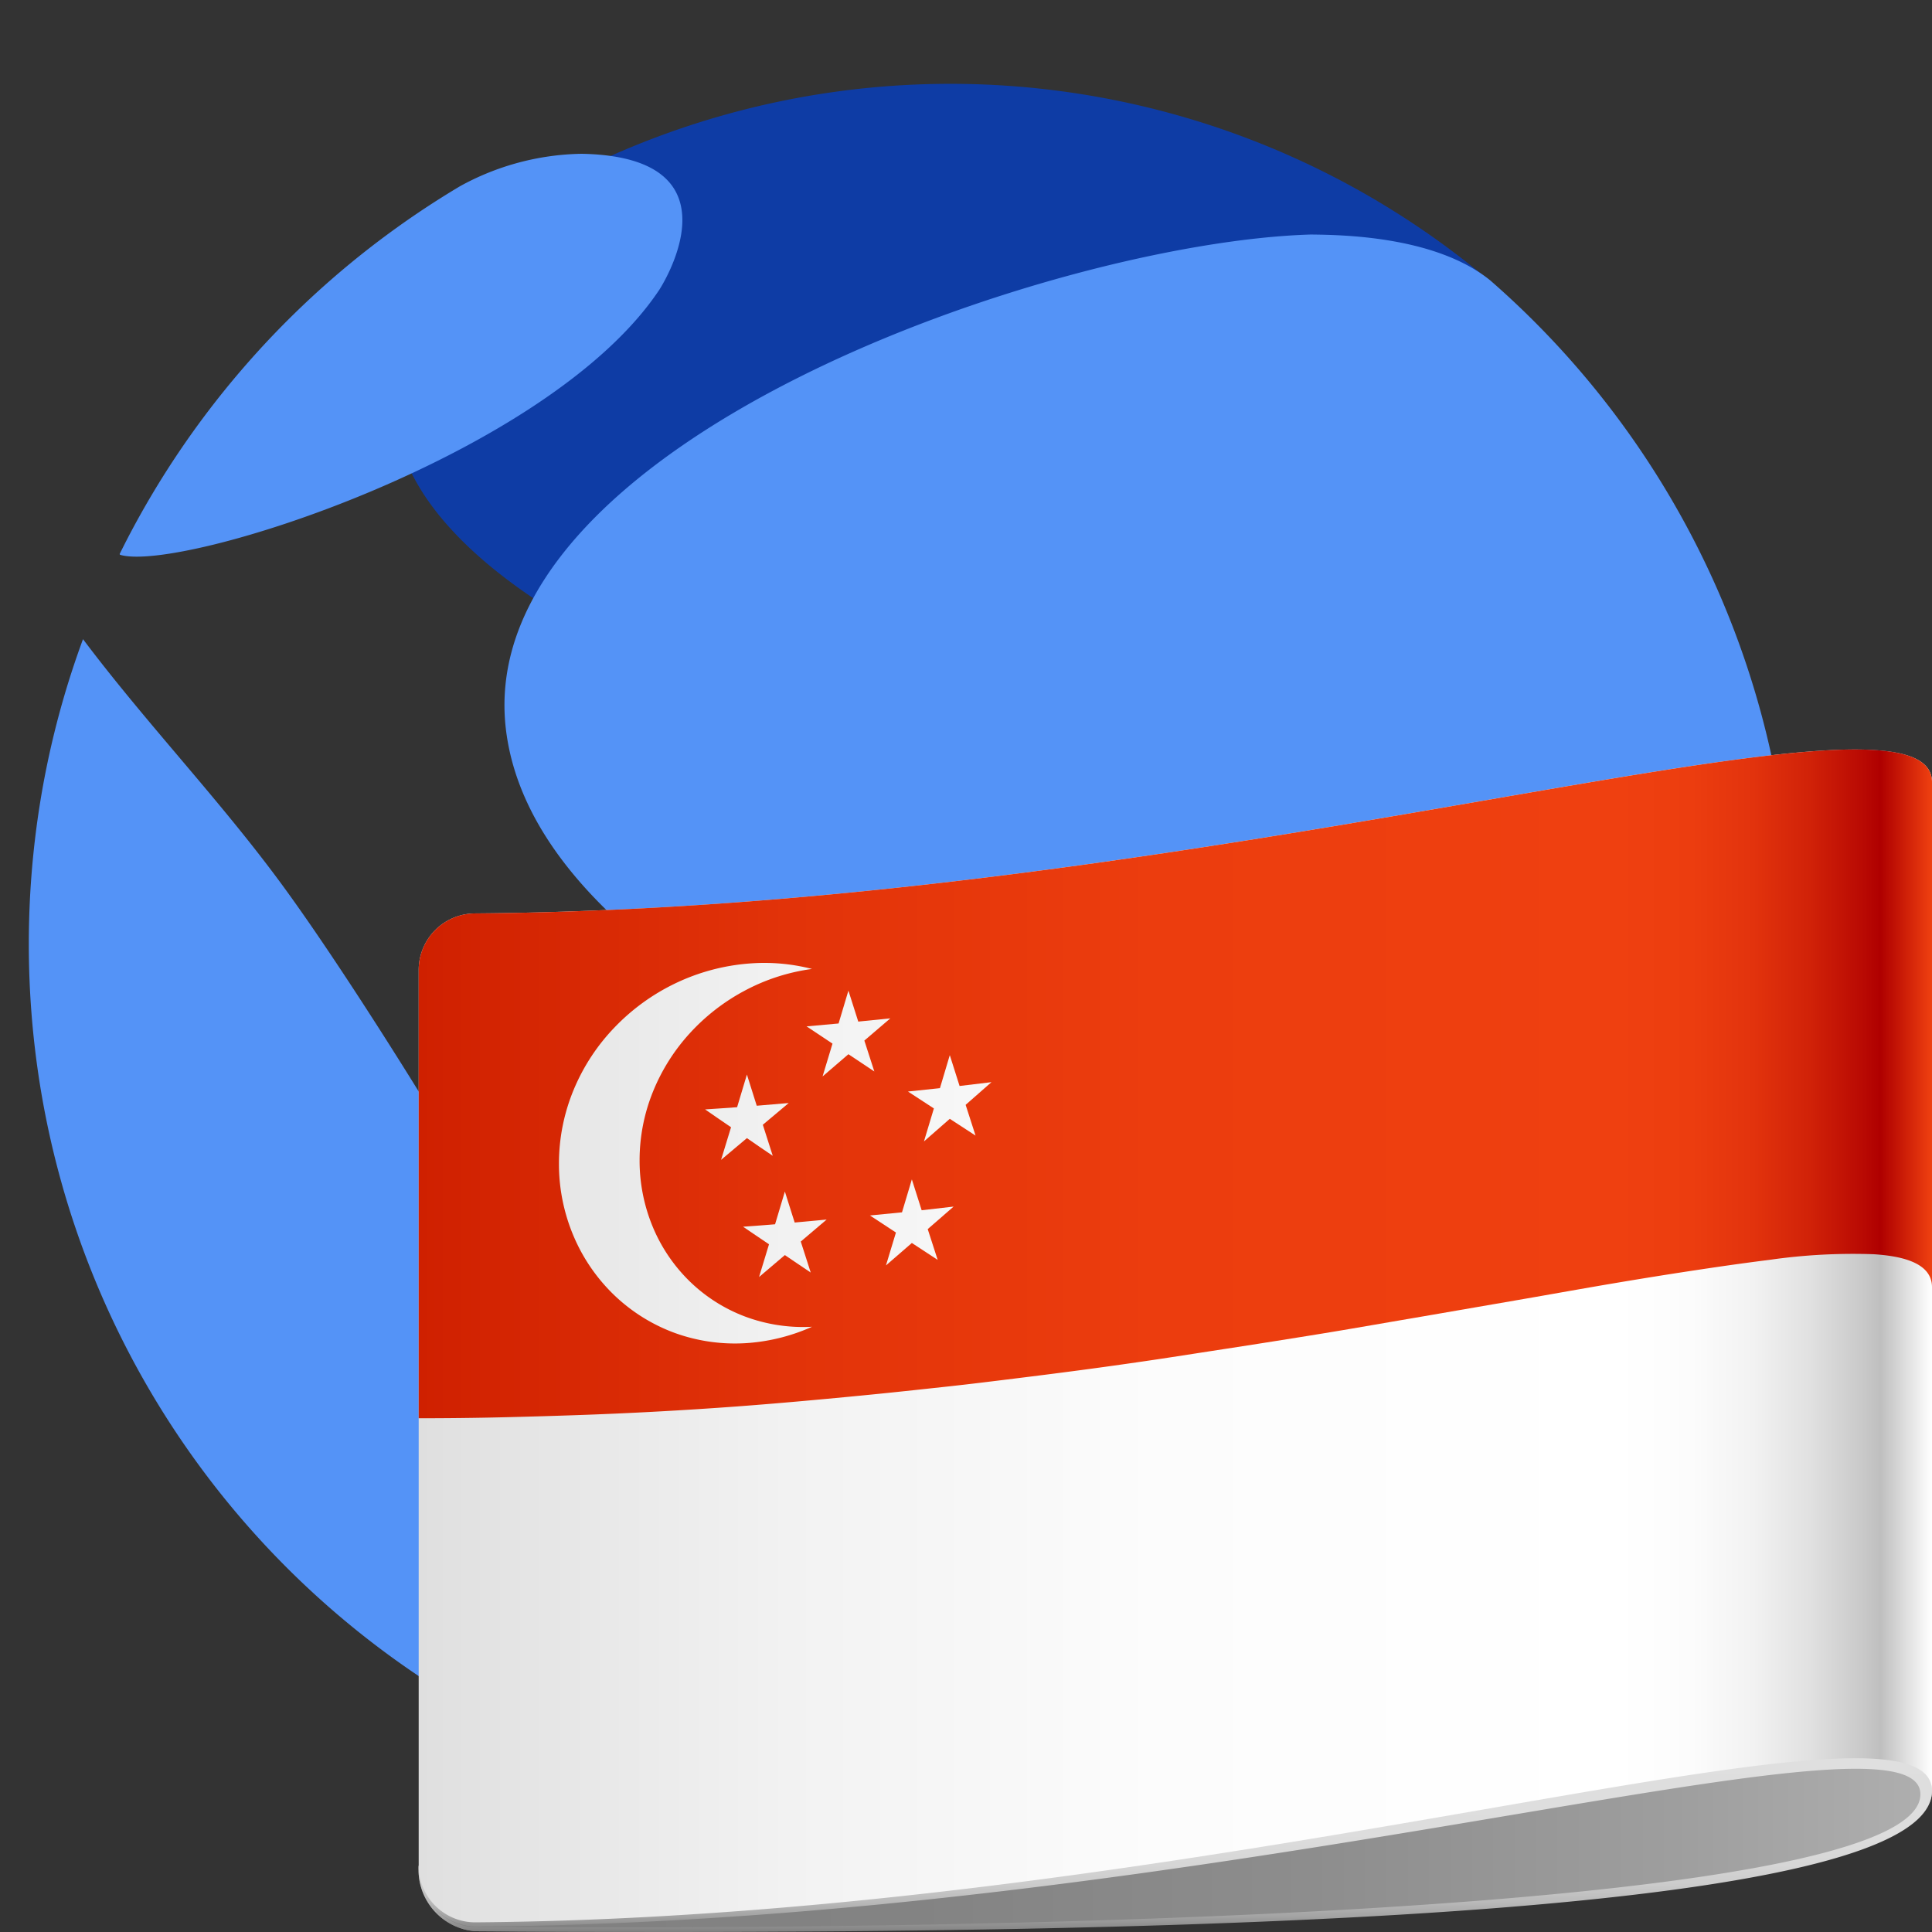
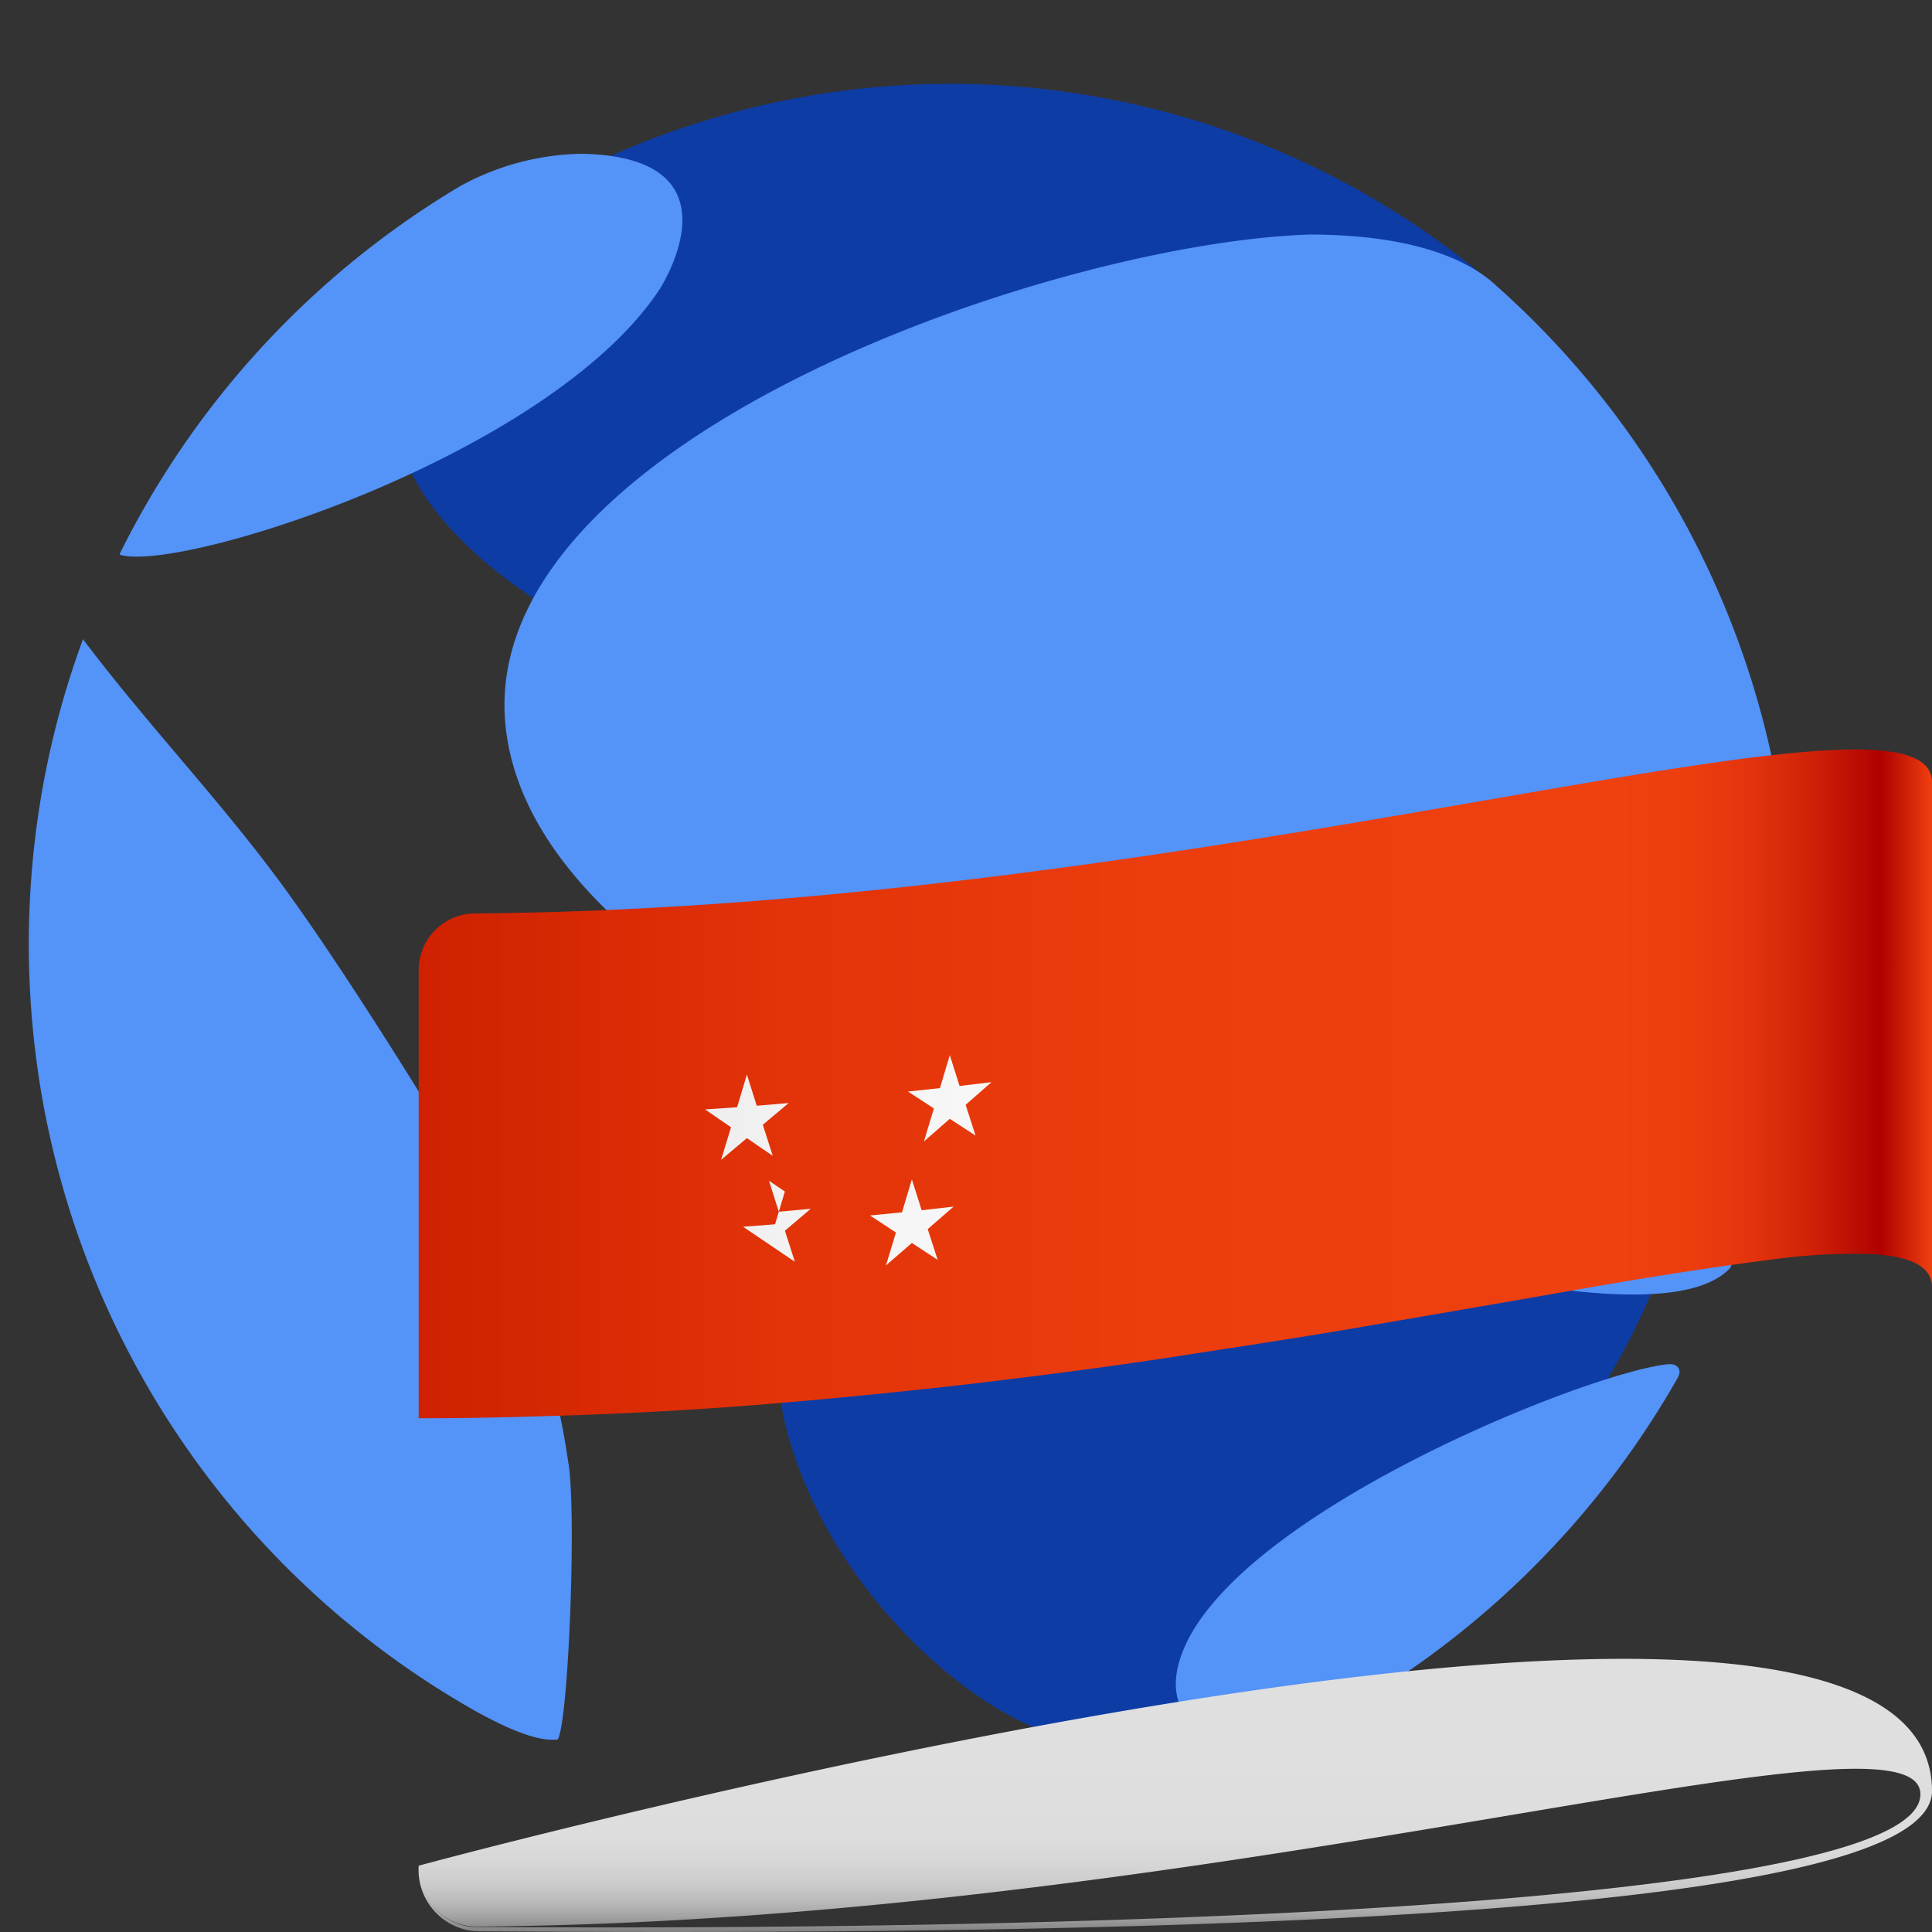
<svg xmlns="http://www.w3.org/2000/svg" xmlns:xlink="http://www.w3.org/1999/xlink" viewBox="0 0 80 80">
  <rect x="0" y="0" width="80" height="80" fill="#333333" stroke="none" />
  <defs>
    <linearGradient id="b33a8f6b-02f1-4461-aacf-4ff120266dd7" x1="17.337" x2="80" y1="74.339" y2="74.339" gradientUnits="userSpaceOnUse">
      <stop offset="0" stop-color="gray" />
      <stop offset=".327" stop-color="#838383" />
      <stop offset=".59" stop-color="#8d8d8d" />
      <stop offset=".83" stop-color="#9e9e9e" />
      <stop offset="1" stop-color="#afafaf" />
    </linearGradient>
    <linearGradient id="a76a958c-e8cf-4fa3-888e-05c53c0c7598" x1="48.669" x2="48.669" y1="68.69" y2="80" gradientUnits="userSpaceOnUse">
      <stop offset=".35" stop-color="#dfdfdf" />
      <stop offset=".645" stop-color="#ddd" />
      <stop offset=".752" stop-color="#d6d6d6" />
      <stop offset=".828" stop-color="#cbcbcb" />
      <stop offset=".889" stop-color="#bababa" />
      <stop offset=".941" stop-color="#a4a4a4" />
      <stop offset=".987" stop-color="#898989" />
      <stop offset="1" stop-color="gray" />
    </linearGradient>
    <linearGradient id="a7919182-239f-4fab-bfde-17cdf5970e6f" x1="17.337" x2="80" y1="55.314" y2="55.314" gradientUnits="userSpaceOnUse">
      <stop offset="0" stop-color="#dfdfdf" />
      <stop offset=".021" stop-color="#e1e1e1" />
      <stop offset=".244" stop-color="#f2f2f2" />
      <stop offset=".487" stop-color="#fcfcfc" />
      <stop offset=".791" stop-color="#fff" />
      <stop offset=".841" stop-color="#fcfcfc" />
      <stop offset=".882" stop-color="#f2f2f2" />
      <stop offset=".919" stop-color="#e1e1e1" />
      <stop offset=".954" stop-color="#c9c9c9" />
      <stop offset=".966" stop-color="#bfbfbf" />
      <stop offset="1" stop-color="#fff" />
    </linearGradient>
    <linearGradient id="bcbe8148-161a-4093-bd3f-6f293b19f5f0" x1="17.337" x2="80" y1="44.88" y2="44.88" gradientUnits="userSpaceOnUse">
      <stop offset="0" stop-color="#cf2000" />
      <stop offset=".021" stop-color="#d12201" />
      <stop offset=".244" stop-color="#e23309" />
      <stop offset=".487" stop-color="#ec3d0e" />
      <stop offset=".791" stop-color="#ef4010" />
      <stop offset=".841" stop-color="#ec3d0f" />
      <stop offset=".882" stop-color="#e2330d" />
      <stop offset=".919" stop-color="#d12208" />
      <stop offset=".954" stop-color="#b90a03" />
      <stop offset=".966" stop-color="#af0000" />
      <stop offset="1" stop-color="#ef4010" />
    </linearGradient>
    <linearGradient xlink:href="#a7919182-239f-4fab-bfde-17cdf5970e6f" id="b63bec00-2727-4476-881d-b6c6166f016e" x1="17.337" x2="80.001" y1="47.75" y2="47.75" />
    <linearGradient xlink:href="#a7919182-239f-4fab-bfde-17cdf5970e6f" id="e901318f-e1f6-418c-b3b3-320f1981c692" x1="17.338" x2="79.998" y1="46.261" y2="46.261" />
    <linearGradient xlink:href="#a7919182-239f-4fab-bfde-17cdf5970e6f" id="b09fcf13-ac1e-4c60-85ed-a052f4d9f0ab" x1="17.337" x2="80" y1="45.477" y2="45.477" />
    <linearGradient xlink:href="#a7919182-239f-4fab-bfde-17cdf5970e6f" id="f1556507-85dd-4c43-beed-e7a27f758a9d" x1="17.335" x2="80.006" y1="42.796" y2="42.796" />
    <linearGradient xlink:href="#a7919182-239f-4fab-bfde-17cdf5970e6f" id="b11883ea-50b8-4fca-8fae-ba8bc6f7dfd7" x1="17.337" x2="79.999" y1="51.11" y2="51.11" />
    <linearGradient xlink:href="#a7919182-239f-4fab-bfde-17cdf5970e6f" id="aa73f0ea-f8df-45ec-a300-beb78be0900d" x1="17.337" x2="79.998" y1="50.617" y2="50.617" />
  </defs>
  <path fill="#0e3ca5" d="M32.585 59.261c2 7.4 9.176 13.044 12.8 12.811.127-.008 13.745-2.547 21.2-15 5.8-9.693 3.826-19.051-4.064-19.255-2.839.207-33.745 7.348-29.934 21.446m29.198-47.528-.008-.006.011-.007a34.628 34.628 0 0 0-36.5-5.266A20.417 20.417 0 0 0 23.1 7.53c-.486.259-.972.516-1.444.8l.115.035a15.78 15.78 0 0 0-3.655 3.46C8.172 24.953 41.486 34.5 59.3 34.529c8.191 5.882 10.491-16.561 2.485-22.794Z" />
  <path fill="#5493f7" d="M27.3 12C22.723 18.88 7.478 23.727 4.971 22.973l-.017-.032q.155-.312.313-.619a36.682 36.682 0 0 1 10.87-12.683q1.407-1.032 2.913-1.929a10.777 10.777 0 0 1 5.04-1.342c6.789.132 3.244 5.579 3.21 5.632m-3.756 48.614c.329 2.161-.008 10.7-.45 11.417-.381.024-1.174.072-3.471-1.216a36.44 36.44 0 0 1-17.952-25.8 36.9 36.9 0 0 1 0-11.841 36.3 36.3 0 0 1 1.383-5.616c.122-.366.25-.731.383-1.092 2.631 3.5 5.676 6.666 8.264 10.2 2.465 3.366 5.856 8.852 6.546 10.024 4.284 7.278 4.967 11.768 5.294 13.926m50.648-21.522A36.4 36.4 0 0 1 71.648 52.5c-4.3 4.621-33.283-6.753-33.567-6.877C34.116 43.886 22.05 38.6 20.961 30.3 19.4 18.351 43.63 10.027 54.28 9.711c1.277.015 5.163.061 7.429 1.9a36.411 36.411 0 0 1 12.48 27.482M54.568 71.467c-3.16 1.474-6.638.4-5.734-2.677 1.735-5.908 16.886-11.966 20.232-12.3.413-.04.588.241.405.562a36.87 36.87 0 0 1-14.9 14.41" />
-   <path fill="url(#b33a8f6b-02f1-4461-aacf-4ff120266dd7)" d="M17.337 77.254a2.552 2.552 0 0 0 2.329 2.714c30.7.21 60.334-1.2 60.334-5.8 0-13.924-62.663 3.086-62.663 3.086Z" />
  <path fill="url(#a76a958c-e8cf-4fa3-888e-05c53c0c7598)" d="M17.337 77.254a2.55 2.55 0 0 0 2.341 2.714c30.69.233 60.285-.731 60.322-5.8 0-13.924-62.663 3.086-62.663 3.086Zm2.342 2.537a2.194 2.194 0 0 1-.245-.014 2.4 2.4 0 0 1-1.987-1.762 2.368 2.368 0 0 0 2.229 1.76c30.67-.192 59.843-9.635 59.843-5.477 0 4.244-29.172 5.702-59.84 5.493Z" />
-   <path fill="url(#a7919182-239f-4fab-bfde-17cdf5970e6f)" d="M19.681 37.823a2.344 2.344 0 0 0-2.344 2.344v37.087a2.343 2.343 0 0 0 2.329 2.346C50.364 79.37 80.037 69.208 80 74.168V32.4c.037-4.966-29.626 5.194-60.319 5.423Z" />
  <path fill="url(#bcbe8148-161a-4093-bd3f-6f293b19f5f0)" d="M19.681 37.823a2.344 2.344 0 0 0-2.344 2.344v18.56q1.8 0 3.513-.041t3.356-.1q1.64-.06 3.216-.148t3.095-.2c1.013-.076 2.006-.159 2.986-.248s1.946-.18 2.9-.276 1.9-.2 2.826-.3 1.847-.215 2.762-.328 1.825-.228 2.73-.348 1.8-.246 2.7-.377 1.783-.271 2.681-.409 1.8-.277 2.7-.42 1.809-.287 2.718-.44 1.822-.313 2.75-.471 1.864-.321 2.814-.485 1.911-.329 2.884-.5 1.961-.347 2.967-.516 2.031-.335 3.073-.493 2-.3 3.3-.464a24.266 24.266 0 0 1 4.279-.228C78.933 52.02 80 52.361 80 53.3V32.4c.037-4.966-29.626 5.194-60.319 5.423Z" />
-   <path fill="url(#b63bec00-2727-4476-881d-b6c6166f016e)" d="M28.566 53.065a6.786 6.786 0 0 1-1.523-2.232 7.143 7.143 0 0 1-.559-2.792 7.573 7.573 0 0 1 .559-2.849 8.075 8.075 0 0 1 1.523-2.41 8.45 8.45 0 0 1 2.27-1.76 8.224 8.224 0 0 1 2.787-.9 7.892 7.892 0 0 0-2.6-.225 8.593 8.593 0 0 0-3.068.826 8.71 8.71 0 0 0-2.5 1.812 8.309 8.309 0 0 0-1.69 2.565 7.97 7.97 0 0 0-.62 3.079 7.639 7.639 0 0 0 .619 3.035 7.386 7.386 0 0 0 1.686 2.431 7.216 7.216 0 0 0 2.506 1.555 7.329 7.329 0 0 0 3.068.407 7.945 7.945 0 0 0 2.6-.668 6.875 6.875 0 0 1-2.787-.429 6.646 6.646 0 0 1-2.271-1.445Z" />
  <path fill="url(#e901318f-e1f6-418c-b3b3-320f1981c692)" d="m31.335 45.786-.407-1.291-.406 1.352c-.53.04-.8.056-1.326.091.43.3.646.445 1.075.739l-.413 1.35c.428-.359.643-.537 1.07-.9.429.3.642.44 1.07.732l-.411-1.285c.429-.36.643-.542 1.072-.9-.529.046-.794.067-1.324.112Z" />
  <path fill="url(#b09fcf13-ac1e-4c60-85ed-a052f4d9f0ab)" d="m39.734 44.968-.405-1.277-.408 1.367c-.528.058-.794.086-1.324.14.43.282.645.42 1.073.7l-.411 1.366 1.07-.936 1.066.694-.41-1.273 1.069-.939c-.529.064-.792.096-1.32.158Z" />
-   <path fill="url(#f1556507-85dd-4c43-beed-e7a27f758a9d)" d="m35.791 43.088 1.075-.92c-.531.055-.8.08-1.327.134l-.408-1.282-.407 1.36c-.531.049-.8.074-1.326.12l1.074.714-.411 1.359 1.07-.92 1.073.714-.413-1.279Z" />
-   <path fill="url(#b11883ea-50b8-4fca-8fae-ba8bc6f7dfd7)" d="m32.5 49.339-.406 1.356c-.529.042-.794.064-1.325.1.43.294.644.438 1.074.728l-.412 1.355 1.069-.908c.428.291.643.435 1.07.723-.164-.512-.246-.77-.412-1.283.429-.366.642-.545 1.072-.911-.53.05-.794.075-1.324.123a324.8 324.8 0 0 1-.406-1.283Z" />
+   <path fill="url(#b11883ea-50b8-4fca-8fae-ba8bc6f7dfd7)" d="m32.5 49.339-.406 1.356c-.529.042-.794.064-1.325.1.43.294.644.438 1.074.728c.428.291.643.435 1.07.723-.164-.512-.246-.77-.412-1.283.429-.366.642-.545 1.072-.911-.53.05-.794.075-1.324.123a324.8 324.8 0 0 1-.406-1.283Z" />
  <path fill="url(#aa73f0ea-f8df-45ec-a300-beb78be0900d)" d="m38.164 50.114-.406-1.278c-.163.547-.246.816-.408 1.364-.531.053-.8.081-1.327.13.43.284.646.423 1.076.706l-.413 1.362 1.072-.929c.428.281.642.424 1.069.7l-.412-1.274c.429-.371.644-.561 1.072-.933Z" />
</svg>